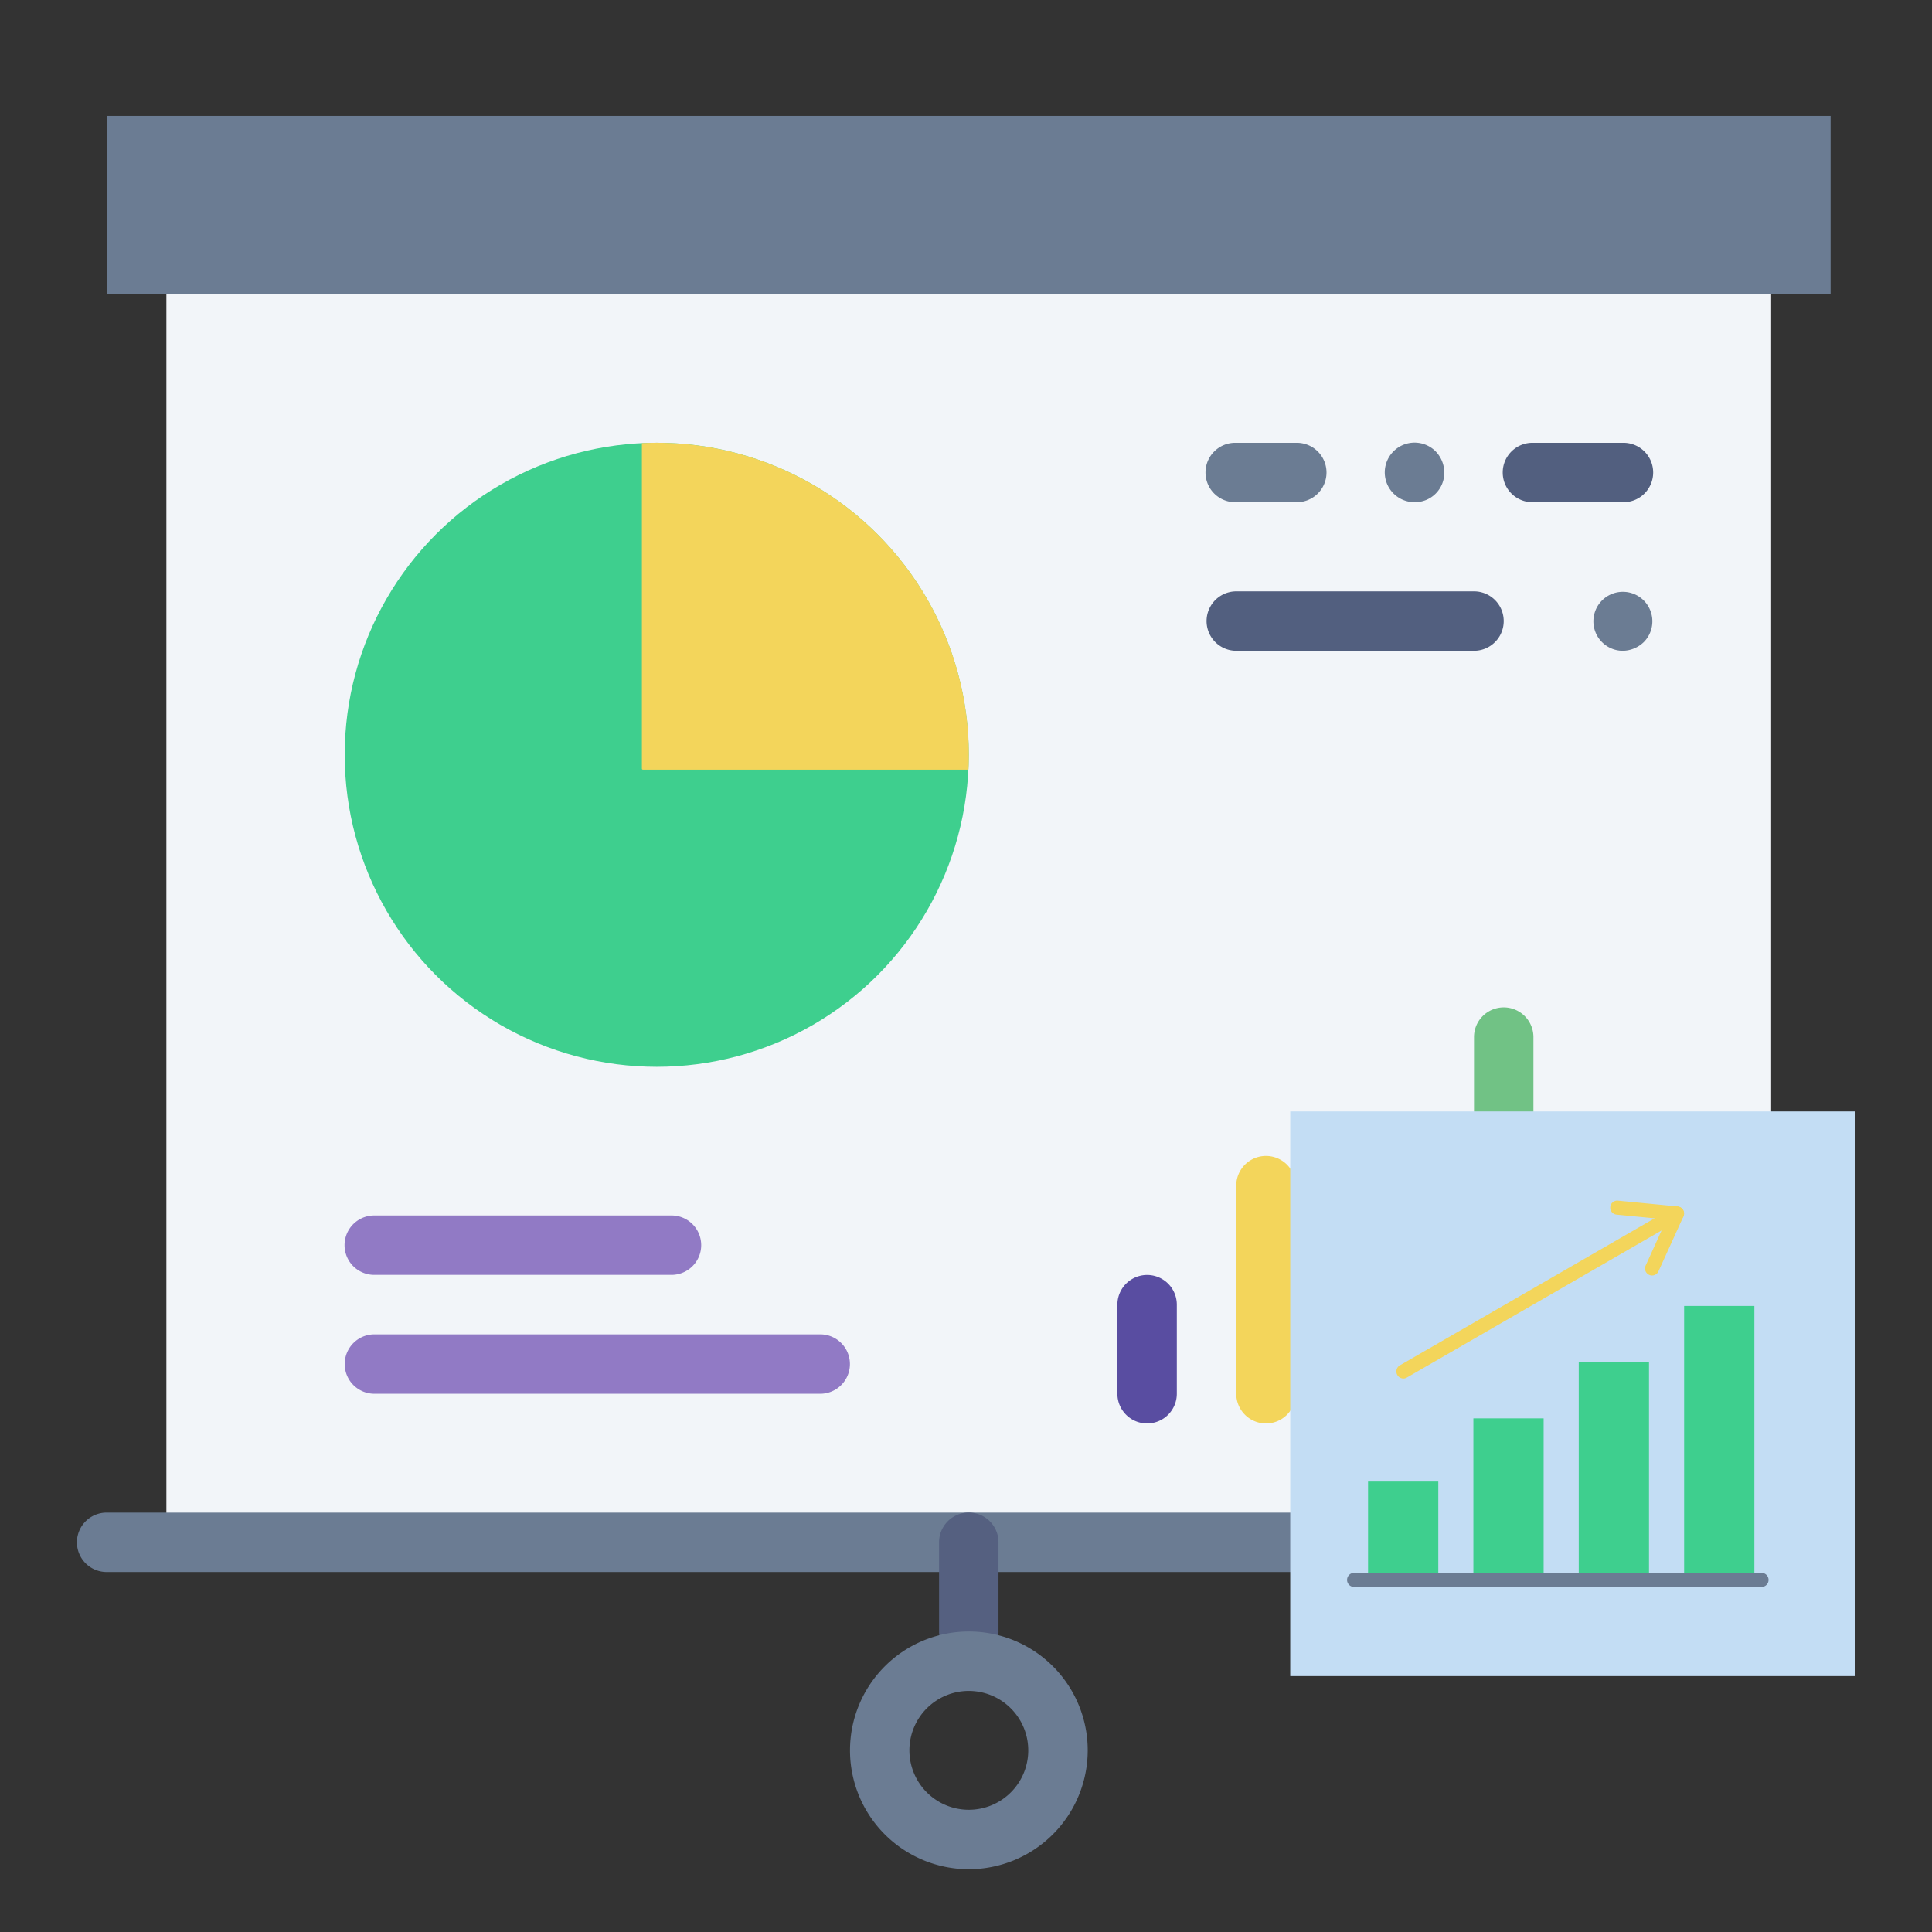
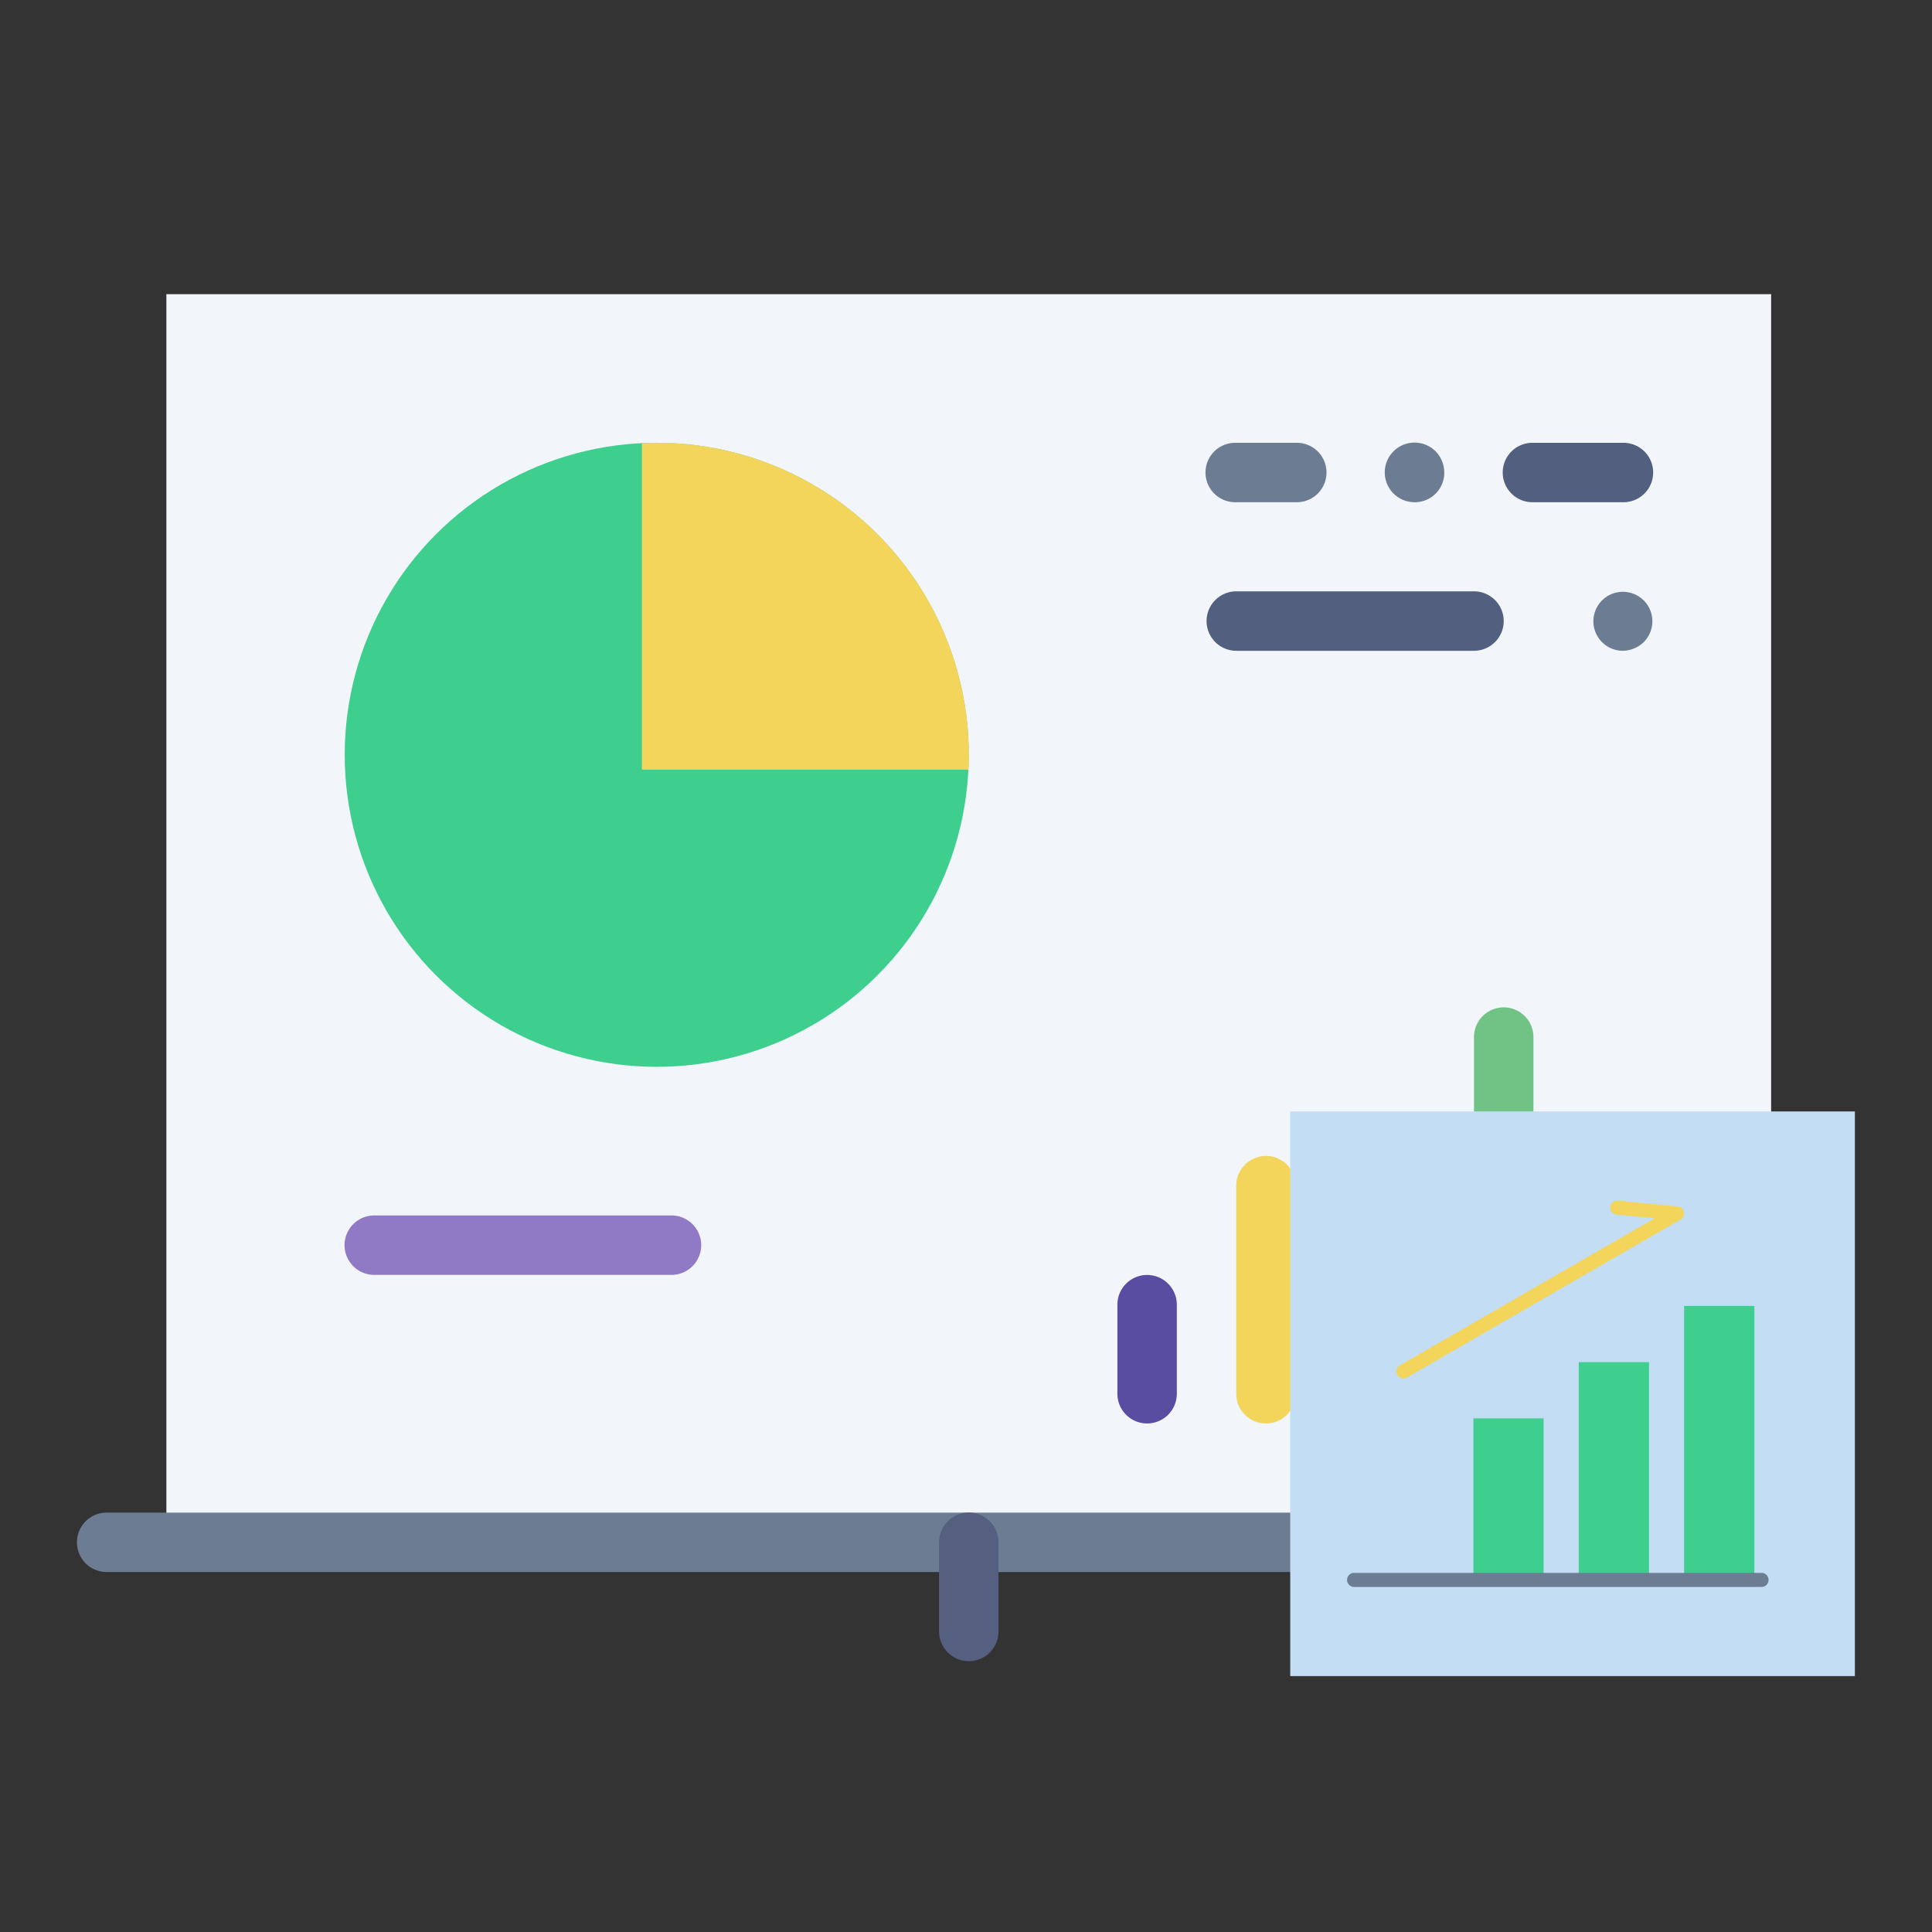
<svg xmlns="http://www.w3.org/2000/svg" width="50" height="50" viewBox="0 0 50 50">
  <rect x="0" y="0" width="50" height="50" fill="#333333" stroke="none" />
  <g id="R4" transform="translate(4869 -13678)">
    <rect id="Rectangle_3662" data-name="Rectangle 3662" width="50" height="50" transform="translate(-4869 13678)" fill="none" />
    <g id="Group_5637" data-name="Group 5637" transform="translate(-77.387 -48.483)">
-       <rect id="Rectangle_3151" data-name="Rectangle 3151" width="44.607" height="4.615" transform="translate(-4788.844 13729.482)" fill="#6b7c93" />
      <rect id="Rectangle_3152" data-name="Rectangle 3152" width="41.531" height="32.302" transform="translate(-4787.307 13734.096)" fill="#f2f5f9" />
      <path id="Path_9449" data-name="Path 9449" d="M291.769,207.174a.769.769,0,0,1-.769-.77V204.1a.769.769,0,0,1,1.538,0V206.4A.769.769,0,0,1,291.769,207.174Z" transform="translate(-5053.695 13556.148)" fill="#594da1" />
      <path id="Path_9450" data-name="Path 9450" d="M294.855,207.165a.769.769,0,0,1-.769-.77v-5.384a.769.769,0,0,1,1.538,0V206.4A.769.769,0,0,1,294.855,207.165Z" transform="translate(-5053.705 13556.157)" fill="#f3d55b" />
      <path id="Path_9451" data-name="Path 9451" d="M297.941,207.17a.769.769,0,0,1-.77-.77v-3.845a.769.769,0,0,1,1.538,0V206.4A.769.769,0,0,1,297.941,207.17Z" transform="translate(-5053.714 13556.153)" fill="#594da1" />
      <path id="Path_9452" data-name="Path 9452" d="M301.027,207.153a.769.769,0,0,1-.77-.77v-9.229a.769.769,0,0,1,1.538,0v9.229A.769.769,0,0,1,301.027,207.153Z" transform="translate(-5053.723 13556.169)" fill="#71c285" />
      <path id="Path_9453" data-name="Path 9453" d="M304.112,207.163a.769.769,0,0,1-.769-.77v-6.152a.769.769,0,1,1,1.538,0v6.152A.769.769,0,0,1,304.112,207.163Z" transform="translate(-5053.732 13556.16)" fill="#594da1" />
      <path id="Path_9454" data-name="Path 9454" d="M279.4,203.324h-7.692a.769.769,0,0,1,0-1.538H279.4a.769.769,0,0,1,0,1.538Z" transform="translate(-5053.635 13556.153)" fill="#917ac5" />
-       <path id="Path_9455" data-name="Path 9455" d="M283.249,206.409H271.712a.769.769,0,0,1,0-1.538h11.537a.769.769,0,0,1,0,1.538Z" transform="translate(-5053.635 13556.145)" fill="#917ac5" />
      <circle id="Ellipse_947" data-name="Ellipse 947" cx="8.075" cy="8.075" r="8.075" transform="translate(-4782.692 13737.942)" fill="#3ecf8e" />
      <path id="Path_9456" data-name="Path 9456" d="M278.668,181.737l-.011.011v8.412a.028.028,0,0,0,.029.028H287.1l.01-.011A8.075,8.075,0,0,0,278.668,181.737Z" transform="translate(-5053.658 13556.214)" fill="#f3d55b" />
      <path id="Path_9457" data-name="Path 9457" d="M300.236,187.124h-6.152a.769.769,0,1,1,0-1.538h6.152a.769.769,0,1,1,0,1.538Z" transform="translate(-5053.702 13556.201)" fill="#525f7f" />
      <path id="Path_9458" data-name="Path 9458" d="M304.112,187.124a.763.763,0,1,1,.546-.223A.8.8,0,0,1,304.112,187.124Z" transform="translate(-5053.732 13556.201)" fill="#6b7c93" />
      <path id="Path_9459" data-name="Path 9459" d="M304.1,183.266H301.8a.769.769,0,1,1,0-1.537H304.1a.769.769,0,1,1,0,1.537Z" transform="translate(-5053.726 13556.214)" fill="#525f7f" />
      <path id="Path_9460" data-name="Path 9460" d="M295.622,183.266h-1.538a.769.769,0,1,1,0-1.537h1.538a.769.769,0,1,1,0,1.537Z" transform="translate(-5053.702 13556.214)" fill="#6b7c93" />
      <path id="Path_9461" data-name="Path 9461" d="M298.712,183.266a.771.771,0,1,1,.546-1.315.792.792,0,0,1,.223.546.761.761,0,0,1-.77.769Z" transform="translate(-5053.716 13556.214)" fill="#6b7c93" />
      <path id="Path_9462" data-name="Path 9462" d="M308.96,211.038h-44.2a.769.769,0,0,1,0-1.538h44.2a.769.769,0,0,1,0,1.538Z" transform="translate(-5053.613 13556.129)" fill="#6b7c93" />
      <path id="Path_9463" data-name="Path 9463" d="M287.141,213.345a.769.769,0,0,1-.77-.769v-2.308a.769.769,0,0,1,1.538,0v2.308A.768.768,0,0,1,287.141,213.345Z" transform="translate(-5053.681 13556.129)" fill="#556080" />
-       <path id="Path_9464" data-name="Path 9464" d="M287.134,218.738a3.076,3.076,0,1,1,3.077-3.077A3.08,3.08,0,0,1,287.134,218.738Zm0-4.614a1.538,1.538,0,1,0,1.538,1.537A1.54,1.54,0,0,0,287.134,214.124Z" transform="translate(-5053.674 13556.12)" fill="#6b7c93" />
      <g id="Group_5270" data-name="Group 5270" transform="translate(-4758.222 13755.247)">
        <rect id="Rectangle_3153" data-name="Rectangle 3153" width="14.613" height="14.613" fill="#c3ddf4" />
-         <rect id="Rectangle_3154" data-name="Rectangle 3154" width="1.818" height="2.545" transform="translate(2.014 9.579)" fill="#3ecf8e" />
        <rect id="Rectangle_3155" data-name="Rectangle 3155" width="1.818" height="4.181" transform="translate(4.74 7.943)" fill="#3ecf8e" />
        <rect id="Rectangle_3156" data-name="Rectangle 3156" width="1.818" height="5.635" transform="translate(7.467 6.488)" fill="#3ecf8e" />
        <rect id="Rectangle_3157" data-name="Rectangle 3157" width="1.818" height="7.09" transform="translate(10.194 5.034)" fill="#3ecf8e" />
        <path id="Path_9465" data-name="Path 9465" d="M315.541,211.428H305a.182.182,0,0,1,0-.364h10.544a.182.182,0,0,1,0,.364Z" transform="translate(-303.347 -199.122)" fill="#6b7c93" />
        <path id="Path_9466" data-name="Path 9466" d="M306.279,206.005a.183.183,0,0,1-.092-.34l7.085-4.09a.182.182,0,0,1,.182.314l-7.084,4.091A.178.178,0,0,1,306.279,206.005Z" transform="translate(-303.351 -199.093)" fill="#f3d55b" />
        <path id="Path_9467" data-name="Path 9467" d="M313.381,201.914h-.018l-1.556-.151a.182.182,0,0,1,.035-.362l1.556.151a.182.182,0,0,1-.017.363Z" transform="translate(-303.368 -199.093)" fill="#f3d55b" />
-         <path id="Path_9468" data-name="Path 9468" d="M312.735,203.339a.171.171,0,0,1-.076-.017.181.181,0,0,1-.09-.24l.647-1.424a.182.182,0,0,1,.331.151l-.647,1.424A.183.183,0,0,1,312.735,203.339Z" transform="translate(-303.371 -199.093)" fill="#f3d55b" />
      </g>
    </g>
  </g>
</svg>